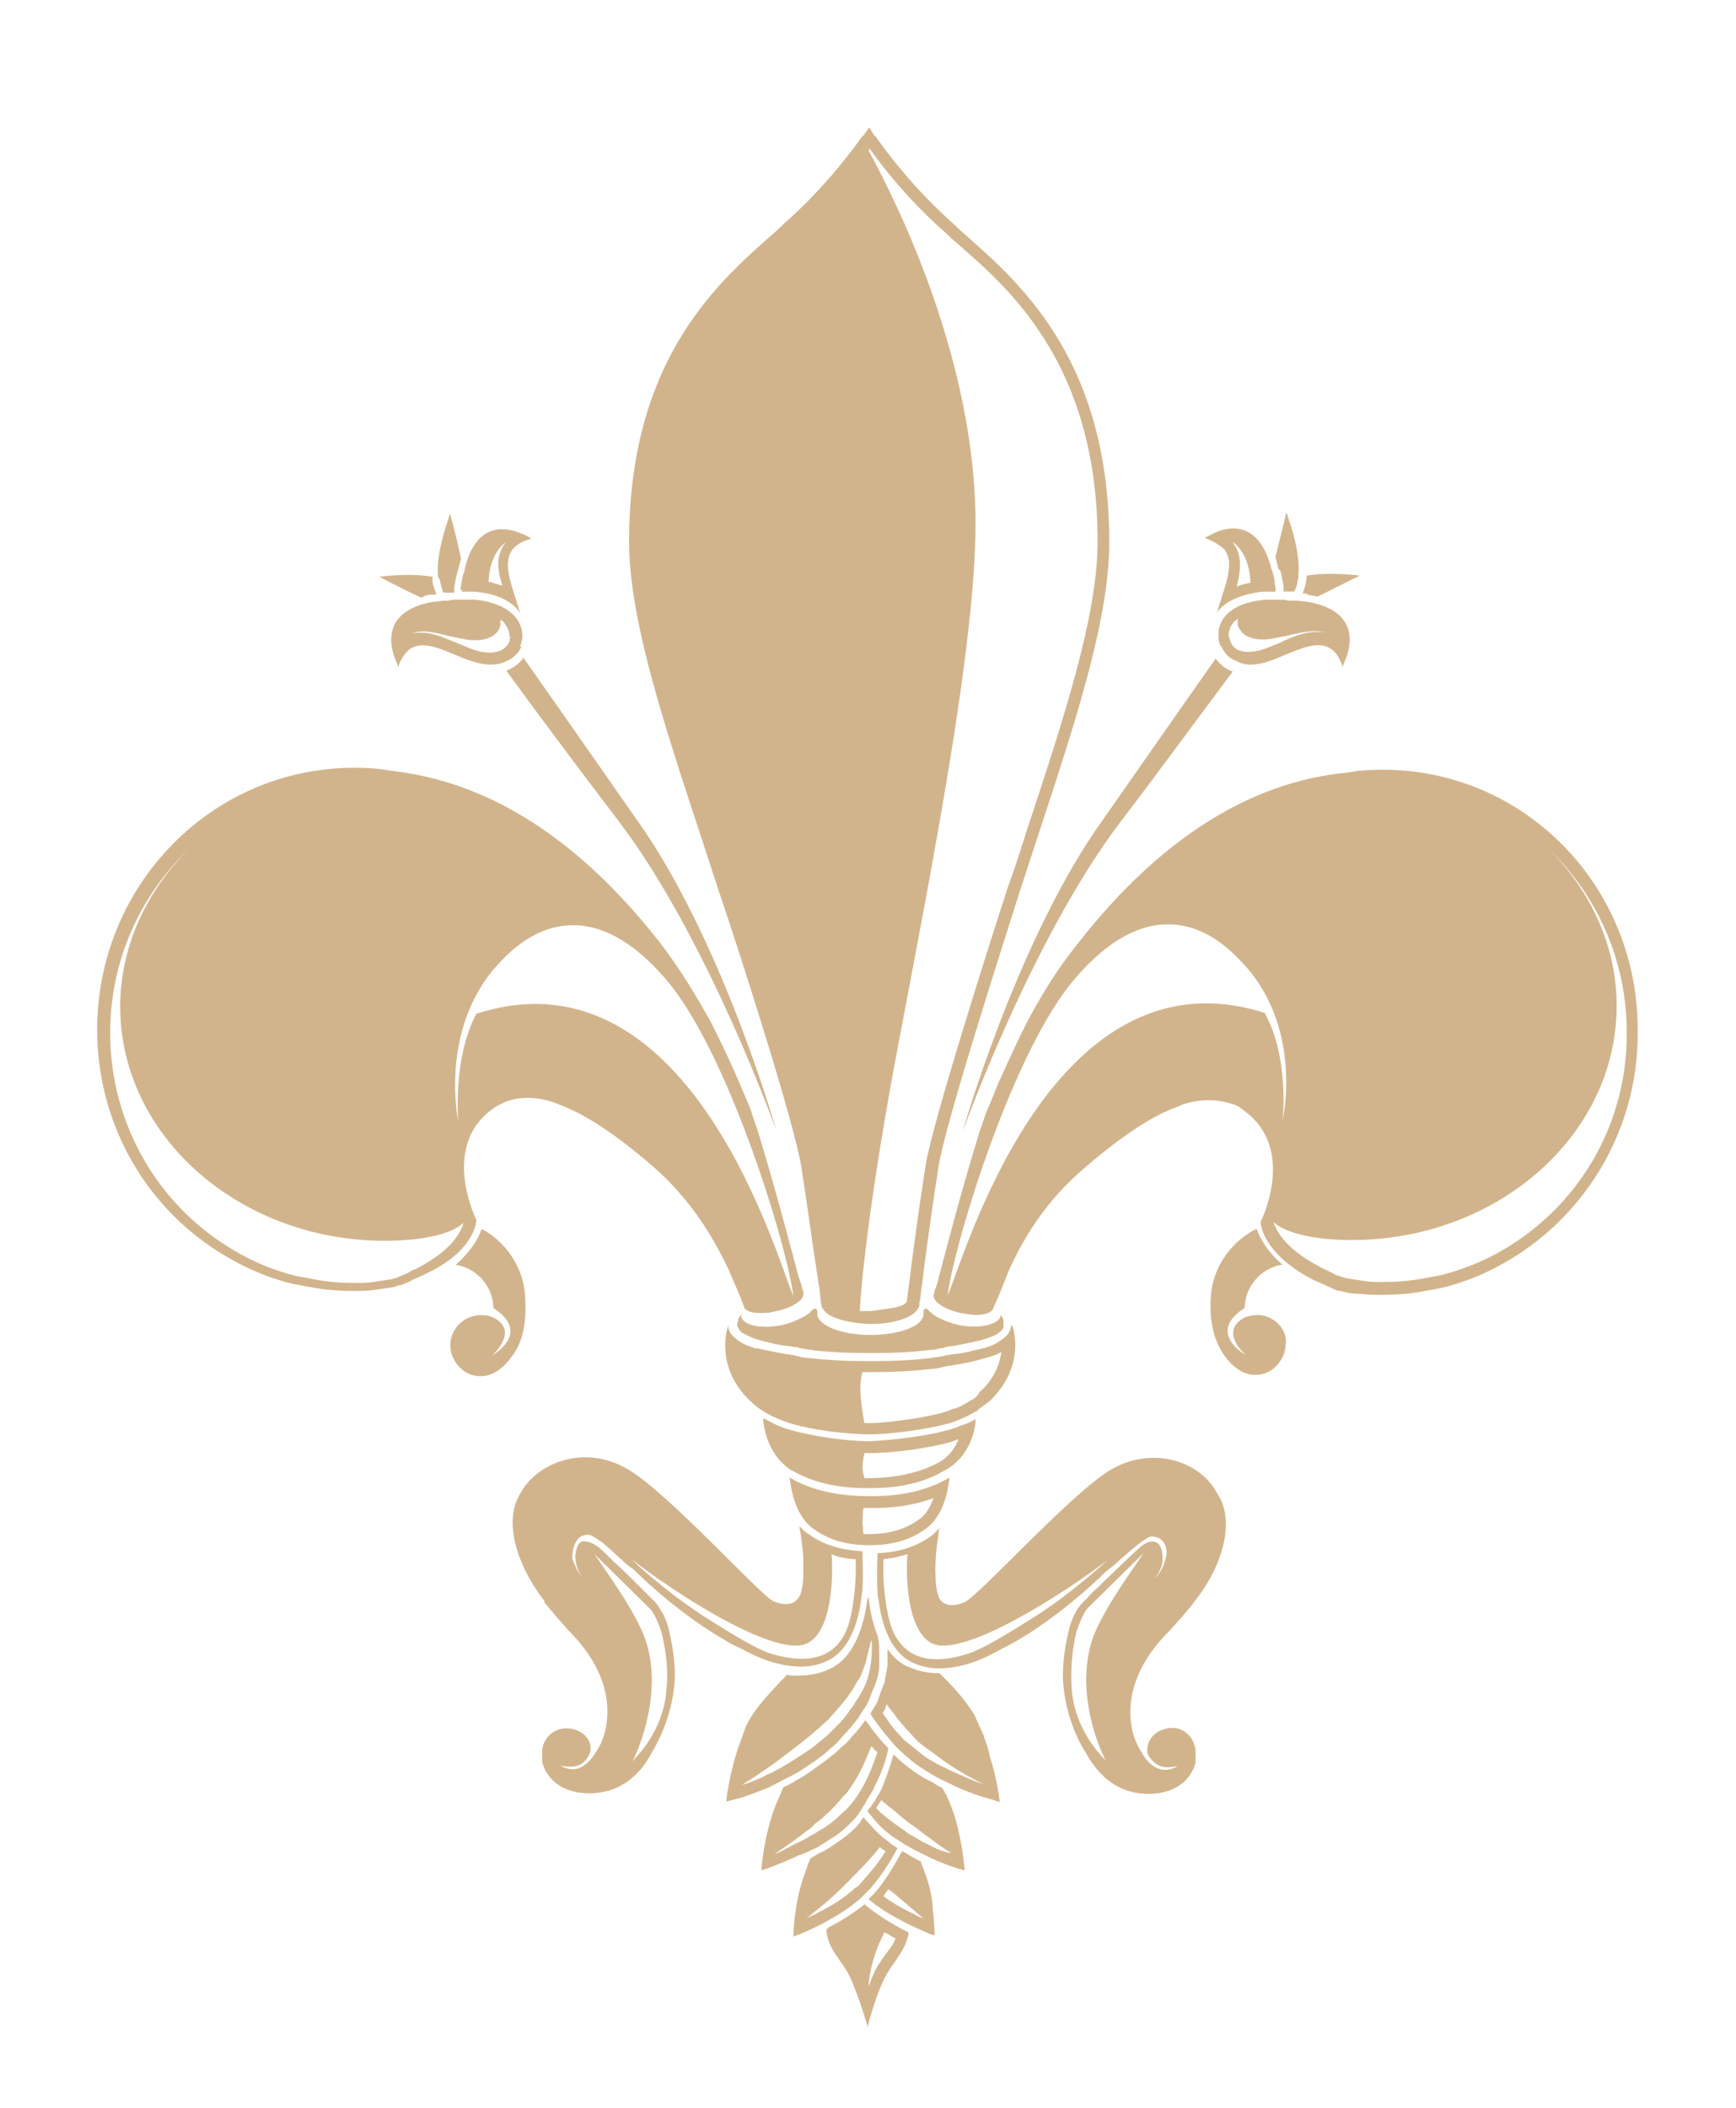
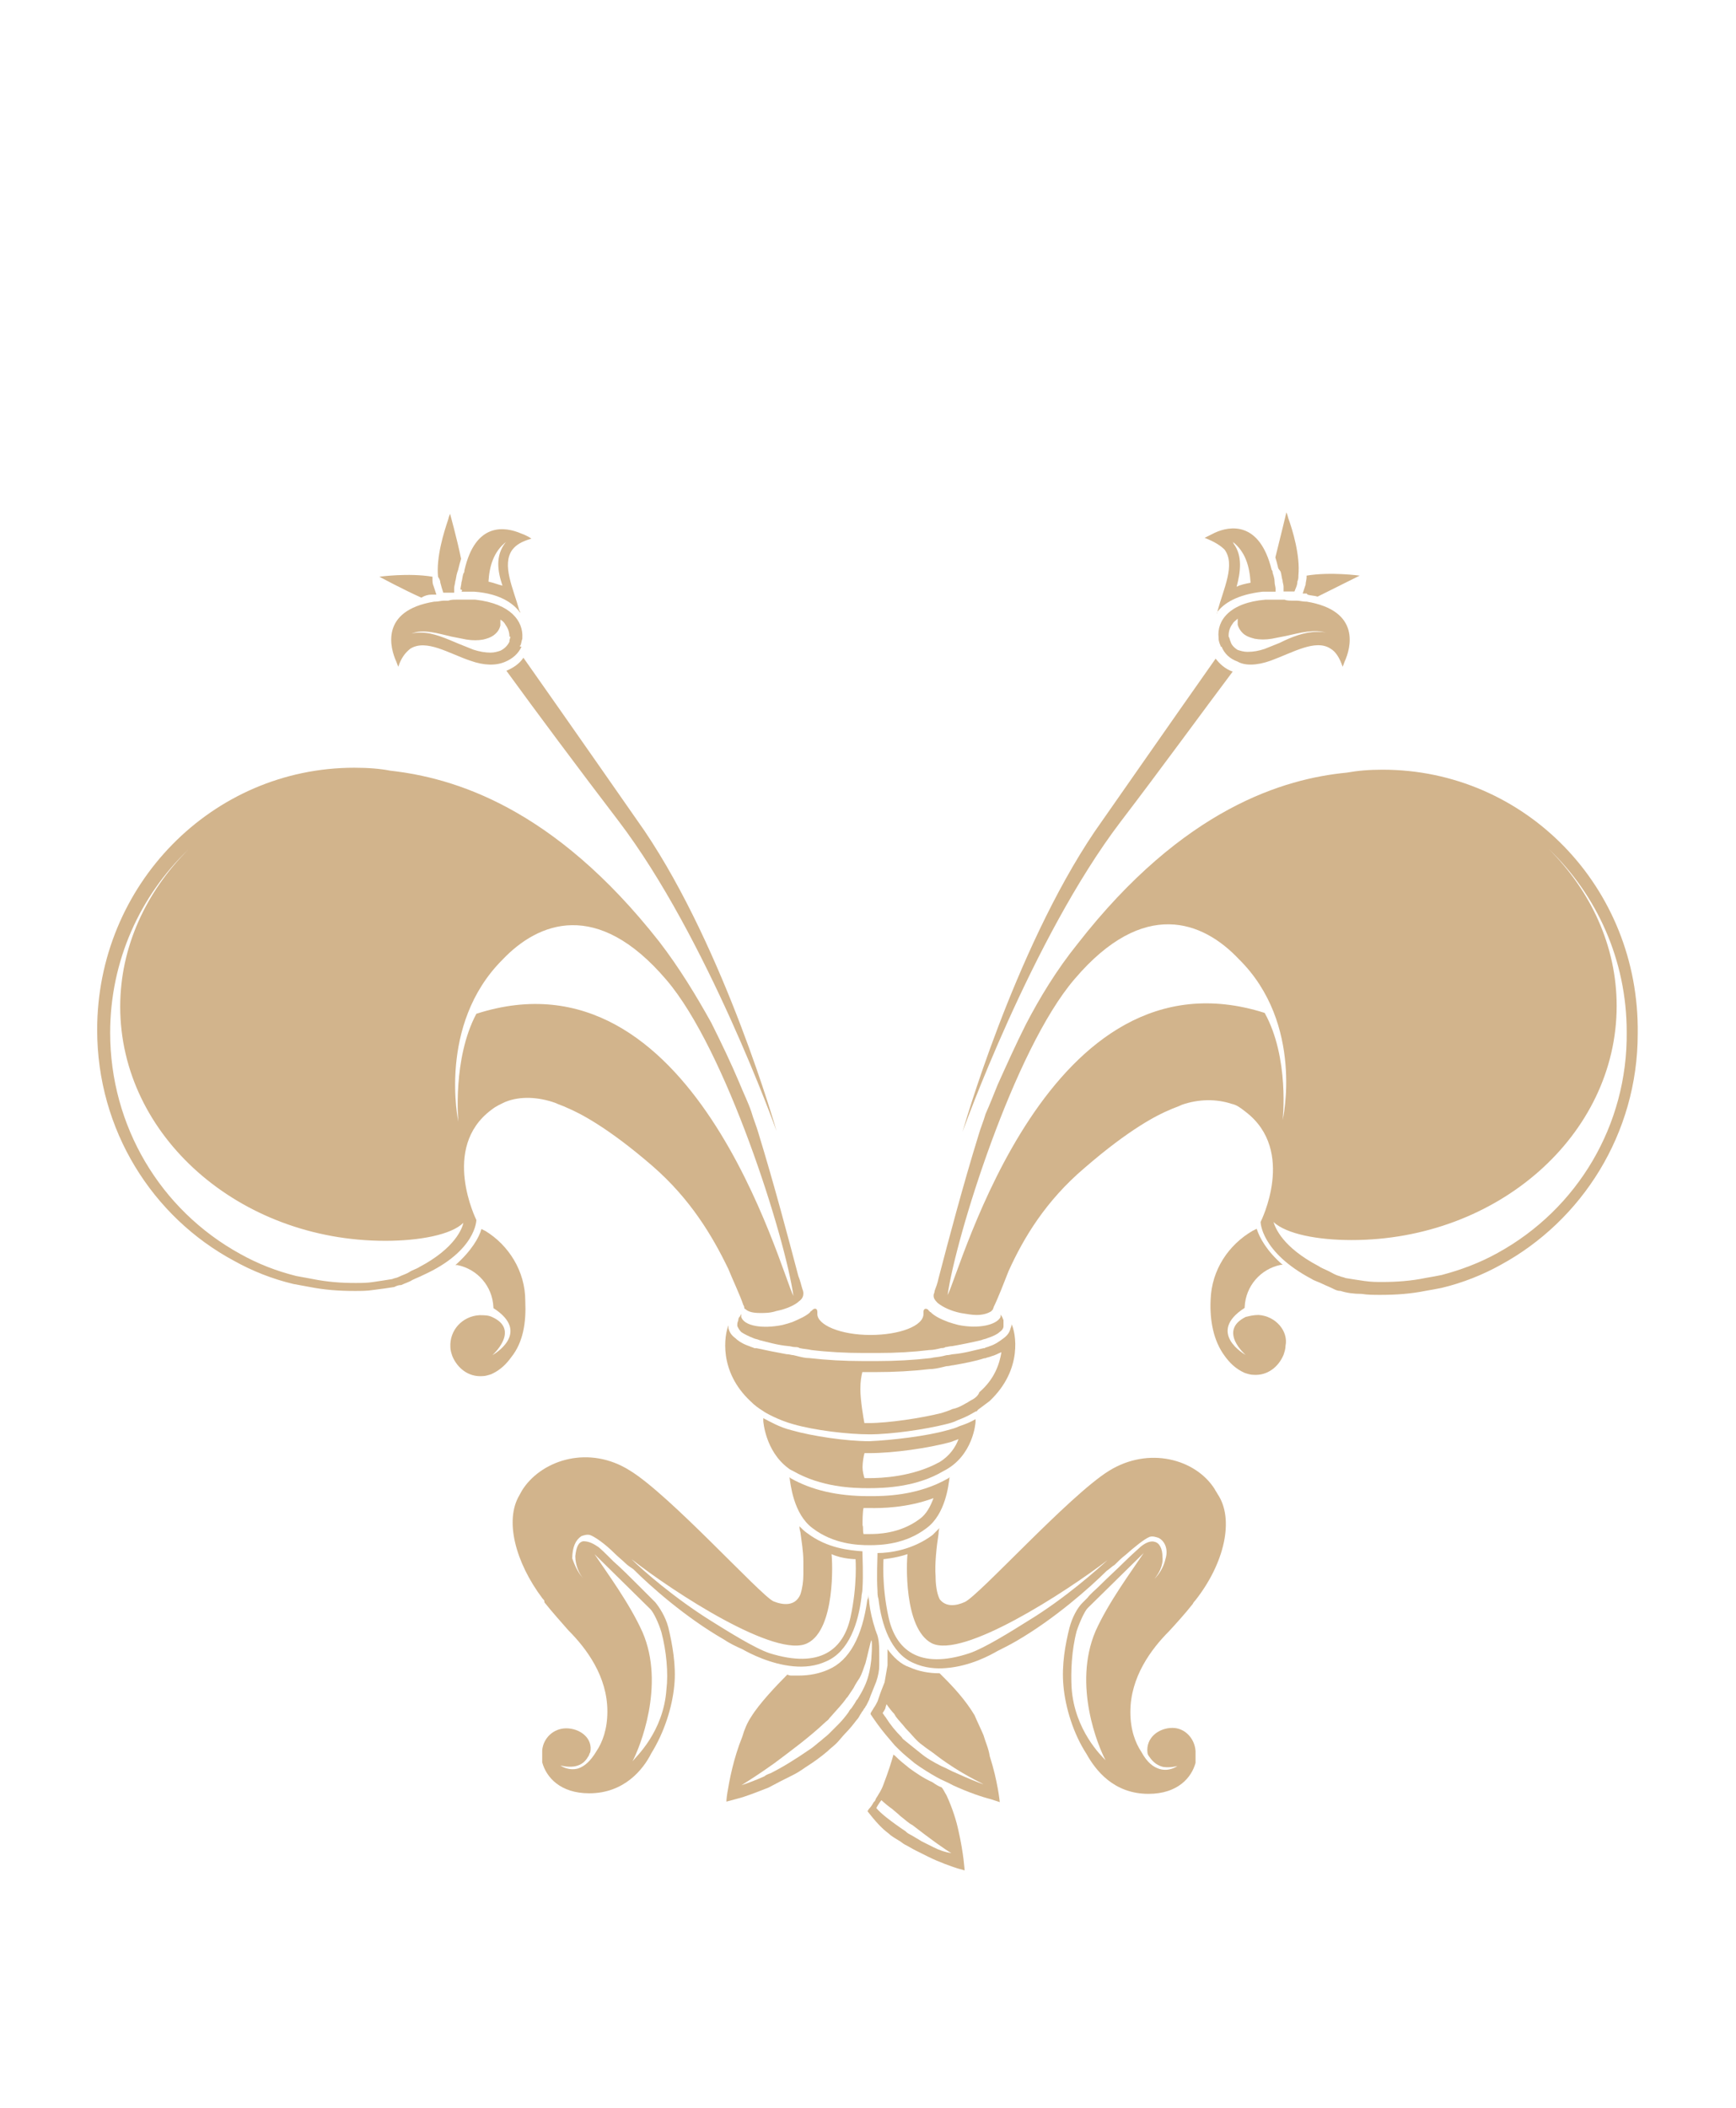
<svg xmlns="http://www.w3.org/2000/svg" version="1.1" id="Layer_1" x="0px" y="0px" viewBox="0 0 159 193" style="enable-background:new 0 0 159 193;" xml:space="preserve">
  <style type="text/css">
	.st0{fill:#D2B48C;}
</style>
  <g>
    <g>
      <g>
-         <path class="st0" d="M73.41,106.95c0.18,1.19,0.37,2.47,0.55,3.66c0.37,2.66,0.73,5.13,1.01,6.87c0,0.18,0.09,0.37,0.09,0.55     c0,0.37,0.09,0.64,0.09,0.92c0,0.27,0.09,0.46,0.09,0.55v0.09l0,0l0,0l0,0l0,0l0,0l0,0c0,0.09,0,0.09,0.09,0.18     c0.09,0.09,0.09,0.18,0.18,0.27l0.09,0.09l0.09,0.09c0.64,0.55,2.11,0.92,3.85,1.01l0,0h0.09h0.09h0.09h0.09l0,0     c1.74,0,3.21-0.46,3.85-1.01l0.09-0.09l0.09-0.09c0.09-0.09,0.09-0.18,0.18-0.27c0-0.09,0.09-0.09,0.09-0.18l0,0l0,0l0,0l0,0l0,0     l0,0c0,0,0,0,0-0.09c0-0.09,0-0.27,0.09-0.55c0-0.27,0.09-0.55,0.09-0.92c0-0.18,0.09-0.37,0.09-0.55     c0.18-1.65,0.55-4.21,0.92-6.87c0.18-1.19,0.37-2.47,0.55-3.66c0.55-3.76,5.59-19.42,7.51-25.47     c3.94-12.18,8.15-23.64,8.15-31.79c0-17.32-8.8-24.28-13.74-28.68l-0.37-0.37c-3.85-3.39-6.32-6.78-7.24-8.06     c-0.09-0.09-0.09-0.18-0.18-0.18l-0.46-0.73l-0.46,0.64c0,0.09-0.09,0.09-0.18,0.18c-0.92,1.28-3.39,4.67-7.24,8.06l-0.37,0.37     c-4.95,4.4-13.74,11.36-13.74,28.68c0,8.15,4.21,19.61,8.15,31.79C67.82,87.43,72.86,103.19,73.41,106.95z M82.39,95.04     c2.93-15.48,6.96-35.91,6.96-47.09c0-14.93-7.15-29.32-9.8-34.17c0,0,0.09-0.09,0.09-0.18c1.1,1.56,3.57,4.76,7.05,7.79     l0.37,0.37l0.64,0.55c2.2,1.92,4.95,4.31,7.33,7.79c3.02,4.4,5.5,10.54,5.5,19.51c0,6.78-3.11,16.22-6.41,26.2     c-0.55,1.74-1.1,3.48-1.74,5.22c-1.65,5.04-6.96,21.71-7.6,25.65c-0.18,1.19-0.37,2.47-0.55,3.66c-0.37,2.66-0.73,5.22-0.92,6.87     l-0.27,2.02l-0.09,0.09c-0.18,0.18-0.64,0.37-1.28,0.46c-0.55,0.09-1.19,0.18-1.92,0.27h-0.18h-0.09c-0.27,0-0.55,0-0.73,0     C78.81,118.31,79.55,109.88,82.39,95.04z" />
        <path class="st0" d="M87.79,121.33c-0.37-0.09-0.64-0.18-0.92-0.27c-0.73-0.27-1.28-0.55-1.65-0.92c0,0-0.09,0-0.09-0.09l0,0     c-0.09,0-0.09-0.09-0.09-0.09c-0.18-0.18-0.46-0.18-0.46,0.18c0,0.09,0,0.09,0,0.18l0,0c0,1.1-2.2,1.92-4.86,1.92     c-2.75,0-4.86-0.92-4.86-1.92l0,0c0-0.09,0-0.09,0-0.18c0-0.37-0.27-0.37-0.46-0.18l-0.09,0.09l0,0c0,0-0.09,0-0.09,0.09     c-0.37,0.37-1.01,0.64-1.65,0.92c-0.27,0.09-0.55,0.18-0.92,0.27c-1.83,0.37-3.48,0.09-3.76-0.73c0,0,0,0,0-0.09     c0-0.09,0-0.09,0-0.18l0,0l0,0c0,0-0.09,0.09-0.09,0.18c-0.09,0.09-0.18,0.18-0.18,0.37c0,0.09-0.09,0.18-0.09,0.37     c0,0.09,0,0.09,0,0.18c0.09,0.18,0.18,0.37,0.37,0.55c0.27,0.18,0.64,0.37,1.1,0.55c0.18,0.09,0.37,0.09,0.55,0.18     c0.73,0.18,1.65,0.46,2.66,0.55c0.18,0,0.37,0.09,0.64,0.09c0.09,0,0.27,0,0.37,0.09c0.37,0.09,0.73,0.09,1.1,0.18     c1.47,0.18,3.11,0.27,4.76,0.27c0.18,0,0.55,0,0.82,0c0.18,0,0.37,0,0.46,0c1.74,0,3.3-0.09,4.76-0.27c0.37,0,0.73-0.09,1.1-0.18     c0.09,0,0.27,0,0.37-0.09c0.18,0,0.37-0.09,0.64-0.09c1.01-0.18,1.92-0.37,2.66-0.55c0.18-0.09,0.37-0.09,0.55-0.18     c0.55-0.18,0.92-0.37,1.1-0.55c0.27-0.18,0.37-0.37,0.37-0.55c0-0.09,0-0.09,0-0.18c0-0.09,0-0.27,0-0.37     c-0.09-0.18-0.09-0.27-0.18-0.37c-0.09-0.09-0.09-0.18-0.09-0.18l0,0l0,0c0,0.09,0,0.09,0,0.18c0,0,0,0,0,0.09     C91.27,121.33,89.62,121.7,87.79,121.33z" />
        <path class="st0" d="M126.64,70.48c-1.28,0-2.29,0.09-3.3,0.27c-5.68,0.55-14.93,3.21-24.64,15.67     c-1.92,2.38-3.48,4.95-4.76,7.42c-0.92,1.83-1.74,3.66-2.57,5.5l0,0l0,0c-0.37,0.92-0.73,1.83-1.1,2.66     c-0.18,0.64-0.46,1.28-0.64,1.92c-1.47,4.76-2.75,9.62-3.66,13.1c-0.09,0.46-0.27,0.92-0.37,1.19c0,0.18-0.09,0.27-0.09,0.37     v0.09c0,0.18,0.09,0.37,0.37,0.64c0.46,0.37,1.19,0.73,2.11,0.92c0.55,0.09,1.01,0.18,1.47,0.18c0.64,0,1.1-0.18,1.37-0.37l0,0     l0,0c0,0,0-0.09,0.09-0.09l0,0c0-0.09,0.09-0.18,0.09-0.27c0.37-0.73,1.01-2.38,1.37-3.3c1.37-3.02,3.39-6.41,6.96-9.44     c4.12-3.57,6.69-4.86,7.79-5.31c0.37-0.18,0.73-0.27,1.1-0.46c1.56-0.55,3.21-0.55,4.58-0.09c0.46,0.09,0.82,0.37,1.28,0.73     c4.67,3.57,1.37,10.08,1.37,10.08s0,2.75,4.67,5.22c0.27,0.18,0.64,0.27,1.01,0.46c0.37,0.18,0.64,0.27,1.01,0.46     c0.18,0.09,0.37,0.18,0.64,0.18c0.55,0.18,1.19,0.27,1.92,0.27c0.55,0.09,1.1,0.09,1.74,0.09c1.37,0,2.75-0.09,4.12-0.37     c0.55-0.09,1.01-0.18,1.47-0.27c1.92-0.46,3.76-1.19,5.41-2.11c7.42-4.03,12.55-12,12.55-21.16     C150.18,81.2,139.65,70.48,126.64,70.48z M115.83,92.75c-19.88-6.32-27.85,23.64-29.04,25.84c0.73-5.22,6.05-22.45,11.64-28.95     c6.32-7.42,11.73-5.31,15.02-1.83c6.05,5.95,4.03,14.75,4.03,14.75S118.12,96.87,115.83,92.75z M137.17,114.73     c-1.65,0.92-3.39,1.56-5.13,2.02c-0.46,0.09-0.92,0.18-1.47,0.27c-1.28,0.27-2.66,0.37-3.94,0.37c-0.55,0-1.01,0-1.65-0.09     c-0.64-0.09-1.19-0.18-1.74-0.27c-0.18-0.09-0.37-0.09-0.55-0.18c-0.37-0.09-0.64-0.27-1.01-0.46c-0.37-0.18-0.64-0.27-0.92-0.46     c-3.3-1.74-3.94-3.48-4.12-4.03c1.19,1.1,4.03,1.65,7.15,1.65c13.38,0,24.28-9.62,24.28-21.44c0-5.5-2.38-10.54-6.23-14.38     c4.4,4.21,7.15,10.17,7.15,16.77C149.08,103.01,144.5,110.7,137.17,114.73z" />
        <path class="st0" d="M71.12,103.56c0,0-4.67-16.49-12.09-27.48c-0.64-0.92-7.15-10.26-11.09-15.85     c-0.37,0.55-0.92,0.92-1.56,1.19c2.66,3.66,6.69,9.07,10.26,13.74C64.8,85.87,71.12,103.56,71.12,103.56z" />
        <path class="st0" d="M39.51,54.45h0.09c0.09,0,0.27,0,0.37,0c-0.09-0.27-0.18-0.55-0.27-0.82c-0.09-0.18-0.09-0.46-0.09-0.64     c0-0.09,0-0.09,0-0.18c-2.2-0.37-4.86,0-4.86,0s2.2,1.19,3.85,1.92C38.87,54.54,39.23,54.45,39.51,54.45z" />
        <path class="st0" d="M40.33,53.35c0.09,0.37,0.18,0.64,0.27,0.92c0.09,0,0.18,0,0.27,0c0.27,0,0.46,0,0.73,0     c0-0.09,0-0.09,0-0.18v-0.27c0-0.18,0.09-0.37,0.09-0.55c0.09-0.27,0.09-0.55,0.18-0.82l0.09-0.27c0.09-0.37,0.18-0.73,0.27-1.01     c-0.37-1.83-1.01-4.12-1.01-4.12s-0.09,0.18-0.18,0.55c-0.37,1.1-1.1,3.39-0.92,5.22C40.24,52.99,40.33,53.17,40.33,53.35z" />
        <path class="st0" d="M42.26,54.18h0.09c0.27,0,0.46,0,0.64,0c0.18,0,0.37,0,0.46,0c2.38,0.18,3.57,1.1,4.12,1.83     c0.09,0.09,0.09,0.09,0.09,0.18c0-0.09,0-0.18-0.09-0.27c-0.55-2.02-1.65-4.21-0.64-5.59c0.37-0.46,0.82-0.73,1.74-1.01     c0,0-0.37-0.27-0.92-0.46c-1.47-0.64-4.21-1.1-5.22,3.39c0,0.09,0,0.18-0.09,0.27c-0.09,0.27-0.09,0.55-0.18,0.82     c0,0.18-0.09,0.46-0.09,0.64C42.35,53.99,42.35,54.08,42.26,54.18z M46.38,49.6L46.38,49.6l-0.09,0.09     c-0.92,1.19-0.73,2.57-0.27,3.94c-0.37-0.09-0.82-0.27-1.28-0.37C44.82,51.89,45.19,50.51,46.38,49.6z" />
        <path class="st0" d="M47.66,59.12c0.09-0.18,0.09-0.37,0.18-0.64c0-0.09,0-0.09,0-0.09c0.09-1.47-1.01-3.11-4.31-3.48     c-0.09,0-0.27,0-0.37,0c0,0,0,0-0.09,0c-0.27,0-0.55,0-0.82,0c-0.18,0-0.37,0-0.46,0c-0.27,0-0.46,0-0.73,0.09     c-0.09,0-0.27,0-0.37,0c-0.27,0-0.55,0.09-0.82,0.09h-0.09c-5.04,0.82-4.03,4.31-3.48,5.5c0.09,0.27,0.18,0.46,0.18,0.46     c0.27-0.82,0.64-1.28,1.1-1.65c1.47-0.92,3.57,0.46,5.5,1.1c1.28,0.46,2.38,0.46,3.21,0.09c0.64-0.27,1.19-0.73,1.47-1.37     C47.57,59.21,47.57,59.12,47.66,59.12z M46.75,58.3c0,0.09-0.09,0.27-0.09,0.37v0.09c-0.18,0.37-0.46,0.64-0.82,0.82     c-0.27,0.09-0.55,0.18-0.92,0.18c-0.46,0-1.01-0.09-1.56-0.27c-0.46-0.18-0.92-0.37-1.37-0.55c-1.1-0.46-2.29-1.01-3.39-1.01     c-0.27,0-0.64,0-0.92,0.09l0,0c1.1-0.46,2.47,0,3.66,0.27c0.46,0.09,0.92,0.18,1.37,0.27c0.55,0.09,1.1,0.09,1.56,0     c0.37-0.09,0.64-0.18,0.92-0.37c0.37-0.27,0.55-0.55,0.64-0.92V57.2c0-0.18,0-0.27,0-0.37v-0.09l0,0     c0.18,0.09,0.37,0.27,0.46,0.46c0.27,0.37,0.37,0.73,0.37,1.1H46.75z" />
        <path class="st0" d="M89.53,129.12C89.53,129.12,89.62,129.12,89.53,129.12L89.53,129.12L89.53,129.12     c0.37-0.27,0.73-0.55,1.1-0.82c3.11-2.93,2.38-6.32,2.02-7.05l0,0c0,0.09,0,0.18-0.09,0.37c-0.09,0.37-0.27,0.64-0.64,0.92     c-0.37,0.27-0.73,0.55-1.28,0.73c-0.18,0.09-0.37,0.09-0.46,0.18h-0.09c-0.82,0.18-1.74,0.46-2.75,0.55     c-0.18,0-0.37,0.09-0.64,0.09l-0.37,0.09c-0.37,0.09-0.73,0.09-1.1,0.18c-1.56,0.18-3.21,0.27-4.86,0.27c-0.18,0-0.37,0-0.55,0     c-0.27,0-0.64,0-0.82,0c-1.65,0-3.3-0.09-4.86-0.27c-0.37,0-0.73-0.09-1.1-0.18l-0.37-0.09c-0.18,0-0.37-0.09-0.64-0.09     c-1.01-0.18-1.92-0.37-2.75-0.55H69.1c-0.18-0.09-0.27-0.09-0.46-0.18c-0.55-0.18-1.01-0.46-1.28-0.73     c-0.37-0.27-0.55-0.55-0.64-0.92c0-0.09,0-0.18,0-0.27c-0.37,0.92-0.92,4.21,2.02,6.96c0.37,0.37,0.73,0.64,1.19,0.92l0,0     c0.09,0.09,1.37,0.82,2.75,1.19c1.92,0.55,4.95,0.92,6.96,0.92c2.02,0,5.13-0.46,6.96-0.92c0.37-0.09,0.73-0.18,1.1-0.37     c0.46-0.18,0.92-0.37,1.37-0.64c0.18-0.09,0.27-0.18,0.37-0.18C89.53,129.21,89.53,129.12,89.53,129.12z M88.98,128.2     L88.98,128.2c-0.18,0.09-0.27,0.18-0.46,0.27c-0.46,0.27-0.82,0.46-1.28,0.55c-0.37,0.18-0.73,0.27-1.01,0.37     c-1.83,0.46-4.86,0.92-6.69,0.92c-0.09,0-0.27,0-0.37,0c-0.09-0.46-0.37-2.11-0.37-3.11c0-0.73,0.09-1.19,0.18-1.56     c0.18,0,0.55,0,0.73,0c0.18,0,0.27,0,0.46,0c1.74,0,3.39-0.09,4.95-0.27c0.37,0,0.82-0.09,1.19-0.18l0.37-0.09     c0.27,0,0.46-0.09,0.64-0.09c1.01-0.18,2.02-0.37,2.84-0.64h0.09c0.18-0.09,0.37-0.09,0.55-0.18c0.37-0.09,0.64-0.27,0.92-0.37     c-0.18,1.1-0.64,2.47-2.02,3.66C89.62,127.74,89.35,128.02,88.98,128.2z" />
        <path class="st0" d="M79.64,137h-0.09c-2.84,0-5.22-0.55-7.15-1.65l-0.09-0.09c0.09,0.64,0.37,3.39,2.11,4.67     c1.92,1.47,4.12,1.56,5.22,1.56l0,0l0,0l0,0l0,0c1.1,0,3.3-0.09,5.22-1.56c1.74-1.28,2.02-3.94,2.11-4.67l-0.09,0.09     C84.03,137,80.92,137,79.64,137L79.64,137z M85.5,137.18c-0.27,0.73-0.64,1.47-1.28,1.92c-1.83,1.37-3.94,1.37-4.58,1.37     c-0.18,0-0.37,0-0.55,0c-0.09-0.37,0-0.55-0.09-0.82c0-0.37,0-1.19,0.09-1.56c0.18,0,0.27,0,0.46,0h0.18     C80.64,138.1,83.03,138.1,85.5,137.18z" />
        <path class="st0" d="M72.58,162.56c0.37-0.18,0.82-0.46,1.19-0.73c0.73-0.46,1.37-0.92,2.02-1.47c0.27-0.27,0.55-0.46,0.82-0.73     c0.27-0.27,0.55-0.64,0.82-0.92l0,0c0.37-0.37,0.73-0.82,1.01-1.19c0.18-0.18,0.27-0.37,0.37-0.55c0.09-0.09,0.09-0.18,0.18-0.27     c0.09-0.09,0.09-0.18,0.18-0.27c0.09-0.09,0.09-0.18,0.18-0.27c0.09-0.18,0.18-0.37,0.27-0.55c0-0.09,0.09-0.18,0.09-0.27     c0.18-0.46,0.37-0.92,0.55-1.37c0.18-0.55,0.27-1.01,0.27-1.47c0-0.18,0-0.46,0-0.64c0-0.09,0-0.18,0-0.18l0,0     c0-0.82,0-1.65-0.27-2.2c0-0.09-0.09-0.18-0.09-0.27c-0.27-0.82-0.46-1.65-0.55-2.38c0-0.27-0.09-0.55-0.09-0.82     c0,0.18,0,0.37-0.09,0.46c-0.46,3.39-1.65,5.59-3.57,6.41c-0.82,0.37-1.74,0.55-2.75,0.55c-0.18,0-0.37,0-0.55,0     c-0.18,0-0.27,0-0.46-0.09c-1.01,1.01-2.57,2.66-3.3,3.85c-0.37,0.55-0.64,1.19-0.82,1.83c-0.82,2.02-1.19,4.03-1.37,5.13     c-0.09,0.55-0.09,0.82-0.09,0.82s0.37-0.09,1.01-0.27l0,0c0.73-0.18,1.65-0.55,2.84-1.01C71.12,163.29,71.85,162.92,72.58,162.56     z M70.02,162.65c-0.82,0.37-1.56,0.64-2.11,0.82c0.73-0.46,1.74-1.1,3.02-2.02c1.47-1.1,3.21-2.38,4.67-3.76     c0.09-0.09,0.27-0.18,0.37-0.37l0.09-0.09c0.55-0.64,1.1-1.19,1.47-1.74l0.09-0.09c0.18-0.27,0.37-0.55,0.55-0.82     c0.18-0.37,0.37-0.64,0.55-0.92c0.27-0.46,0.37-0.92,0.55-1.37c0.18-0.64,0.46-2.02,0.55-2.11c0.09,0.37,0,1.47,0,1.47     c0,0.46-0.18,1.47-0.27,1.74c-0.18,0.73-0.55,1.47-1.01,2.2l-0.09,0.09c-0.09,0.18-0.27,0.46-0.46,0.73     c-0.09,0.09-0.18,0.18-0.27,0.37c-0.27,0.37-0.55,0.73-0.92,1.1c-0.09,0.09-0.18,0.18-0.27,0.27c-0.18,0.18-0.37,0.37-0.55,0.55     c0,0,0,0-0.09,0.09c-0.18,0.18-0.46,0.37-0.64,0.55c-0.37,0.27-0.73,0.64-1.19,0.92c-1.19,0.82-2.38,1.56-3.48,2.11     C70.29,162.47,70.11,162.56,70.02,162.65z" />
        <path class="st0" d="M86.69,164.39c-0.18-0.27-0.27-0.55-0.46-0.73c-0.27-0.09-0.55-0.27-0.82-0.46     c-0.82-0.37-1.47-0.82-2.11-1.28c-0.46-0.37-0.92-0.73-1.37-1.19c0,0-0.09,0-0.09-0.09c-0.18,0.64-0.46,1.56-0.92,2.75     c-0.09,0.27-0.27,0.64-0.46,0.92c-0.09,0.18-0.18,0.27-0.27,0.46c0,0.09-0.09,0.18-0.18,0.27c-0.09,0.18-0.27,0.46-0.46,0.64     c0,0.09-0.09,0.09-0.09,0.18l0,0c0.64,0.82,1.28,1.56,1.92,2.02c0.27,0.27,0.64,0.46,0.92,0.64c0.18,0.09,0.37,0.27,0.55,0.37     c0.37,0.18,0.64,0.37,1.01,0.55c0.37,0.18,0.73,0.37,1.1,0.55c1.1,0.55,2.2,0.92,2.75,1.1c0.37,0.09,0.64,0.18,0.64,0.18     s-0.09-1.56-0.55-3.57C87.61,166.77,87.24,165.58,86.69,164.39z M85.5,169.15c-0.37-0.18-0.73-0.37-1.1-0.55     c-0.27-0.18-0.64-0.37-0.92-0.55c-0.18-0.09-0.37-0.18-0.55-0.37c-0.27-0.18-0.55-0.37-0.92-0.64c-0.37-0.27-1.28-0.92-1.74-1.47     c0-0.09,0.37-0.64,0.46-0.73c0.18,0.18,0.73,0.64,1.01,0.82c0.18,0.18,0.46,0.37,0.73,0.64c0.37,0.27,0.73,0.64,1.1,0.82     c1.65,1.28,2.93,2.2,3.57,2.57C86.6,169.61,86.05,169.43,85.5,169.15z" />
-         <path class="st0" d="M74.87,169.15C74.87,169.15,74.87,169.06,74.87,169.15c0.27-0.18,0.46-0.27,0.73-0.46     c0.27-0.18,0.55-0.37,0.73-0.46c0.73-0.46,1.28-1.01,1.83-1.56c0.27-0.27,0.46-0.55,0.64-0.82c0.09-0.18,0.18-0.27,0.27-0.46     c0.18-0.18,0.27-0.46,0.37-0.64c0.09-0.09,0.09-0.18,0.18-0.27c0.09-0.18,0.18-0.27,0.27-0.46c0.18-0.27,0.27-0.64,0.46-0.92     c0.64-1.37,0.92-2.47,1.01-3.02c-0.55-0.55-1.01-1.1-1.56-1.83c-0.18-0.27-0.37-0.55-0.55-0.73c-0.09,0.09-0.18,0.27-0.27,0.37     c-0.27,0.37-0.64,0.82-1.01,1.19c-0.27,0.37-0.55,0.64-0.92,0.92c-0.27,0.27-0.55,0.55-0.82,0.73c-0.64,0.55-1.37,1.01-2.11,1.56     c-0.37,0.27-0.82,0.55-1.19,0.73c-0.37,0.27-0.82,0.46-1.19,0.64c-0.18,0.46-0.37,0.92-0.64,1.47c-1.19,3.02-1.37,6.14-1.37,6.14     s1.47-0.46,3.39-1.37C73.59,169.79,74.23,169.43,74.87,169.15z M70.93,169.79L70.93,169.79c0.64-0.46,1.65-1.1,2.93-2.11     c0.27-0.18,0.55-0.37,0.73-0.64c0.37-0.27,0.73-0.55,1.1-0.92c0.64-0.55,1.1-1.1,1.56-1.65c0.09-0.09,0.18-0.18,0.27-0.27     c0.09-0.09,0.18-0.18,0.27-0.37l0,0c1.1-1.47,1.65-3.11,2.02-3.94c0.09,0.09,0.37,0.46,0.55,0.55c-0.18,0.55-1.19,3.76-3.02,5.41     c-0.46,0.37-0.92,0.92-1.65,1.37c-0.18,0.18-0.46,0.27-0.73,0.46c-0.18,0.09-0.37,0.27-0.64,0.37c-0.55,0.37-1.19,0.64-1.74,0.92     C71.94,169.34,71.39,169.61,70.93,169.79z" />
        <path class="st0" d="M90.08,158.89c-0.27-0.64-0.55-1.19-0.82-1.83c-0.82-1.37-1.92-2.57-2.93-3.57     c-0.09-0.09-0.18-0.18-0.27-0.27c-1.01,0-1.92-0.18-2.75-0.55c-0.82-0.27-1.47-0.92-2.02-1.65l0,0c0,0.18,0,0.37,0,0.55v0.18     c0,0.27,0,0.46,0,0.73c-0.09,0.55-0.18,1.01-0.27,1.56c-0.18,0.46-0.37,0.92-0.55,1.47l-0.09,0.27     c-0.09,0.18-0.18,0.37-0.37,0.64l0,0c-0.09,0.18-0.18,0.27-0.27,0.46c0,0,0,0,0,0.09c0.18,0.27,0.37,0.55,0.64,0.92     c0.46,0.64,1.01,1.28,1.56,1.92c0.09,0.09,0.27,0.27,0.37,0.37c0.46,0.46,0.92,0.82,1.47,1.28c0.64,0.46,1.37,0.92,2.02,1.28     c0.46,0.27,1.01,0.46,1.47,0.73c1.37,0.64,2.75,1.1,3.48,1.28c0.55,0.18,0.82,0.27,0.82,0.27s-0.18-1.92-0.92-4.21     C90.54,160.08,90.26,159.53,90.08,158.89z M87.61,162.37c-0.46-0.18-0.92-0.46-1.37-0.64c-0.73-0.37-1.37-0.73-1.92-1.19     c-0.46-0.37-0.92-0.73-1.37-1.1c-0.09-0.09-0.27-0.18-0.37-0.37c-0.55-0.55-1.01-1.1-1.47-1.83c-0.09-0.09-0.18-0.27-0.27-0.37     c0.09-0.18,0.27-0.37,0.27-0.55l0.09-0.27l0,0c0.18,0.27,0.46,0.64,0.73,0.92c0,0.09,0.09,0.09,0.09,0.18     c0.27,0.37,0.64,0.73,0.92,1.1c0.55,0.55,1.01,1.19,1.56,1.56c0.46,0.37,0.92,0.64,1.37,1.01c2.2,1.65,3.94,2.38,4.21,2.57     C89.53,163.2,88.62,162.83,87.61,162.37z" />
        <path class="st0" d="M89.35,130.22c0-0.09,0-0.18,0-0.27c-0.46,0.27-0.92,0.46-1.47,0.64c-0.37,0.18-0.73,0.27-1.1,0.37     c-1.92,0.55-5.13,0.92-7.15,1.01l0,0c-2.11,0-5.22-0.46-7.15-1.01c-1.1-0.27-2.02-0.82-2.57-1.1c0,0.09,0,0.18,0,0.27     c0,0,0.18,2.75,2.29,4.31l0,0c0.09,0.09,0.27,0.18,0.46,0.27c2.57,1.47,5.41,1.56,6.87,1.56l0,0l0,0l0,0l0,0     c1.47,0,4.4-0.09,6.87-1.56C89.17,133.33,89.35,130.22,89.35,130.22z M86.05,133.88c-2.47,1.37-5.41,1.47-6.41,1.47h-0.09     c-0.09,0-0.27,0-0.37,0c-0.09-0.27-0.18-0.64-0.18-1.01s0.09-1.01,0.18-1.28c0.18,0,0.27,0,0.46,0c2.2,0,5.41-0.46,7.42-1.01     c0.27-0.09,0.46-0.18,0.73-0.27C87.52,132.51,86.97,133.33,86.05,133.88z" />
        <path class="st0" d="M115.28,120.41c-0.46,0-0.82,0.09-1.19,0.18c-2.57,1.28,0,3.48,0,3.48s-3.66-2.02-0.09-4.31v-0.09     c0.09-1.92,1.47-3.48,3.3-3.85h0.18c-1.47-1.28-2.11-2.47-2.38-3.3l-0.37,0.18c-2.2,1.28-3.76,3.57-3.85,6.32     c-0.09,1.92,0.27,3.76,1.28,5.13c0.46,0.64,1.01,1.19,1.83,1.56c0.27,0.09,0.55,0.18,0.82,0.18c1.28,0.09,2.29-0.73,2.75-1.83     c0.09-0.27,0.18-0.55,0.18-0.82C118.02,121.88,116.83,120.51,115.28,120.41z" />
        <path class="st0" d="M43.63,111.71c0,0-3.3-6.6,1.37-10.08c0.46-0.37,0.92-0.55,1.28-0.73c1.37-0.55,3.02-0.46,4.58,0.09     c0.37,0.18,0.73,0.27,1.1,0.46c1.1,0.46,3.66,1.74,7.79,5.31c3.48,3.02,5.5,6.41,6.96,9.44c0.37,0.92,1.1,2.47,1.37,3.3     c0.09,0.09,0.09,0.27,0.09,0.27l0,0c0,0,0,0.09,0.09,0.09l0,0c0.27,0.27,0.73,0.37,1.37,0.37c0.46,0,0.92,0,1.47-0.18     c0.92-0.18,1.74-0.55,2.11-0.92c0.27-0.18,0.37-0.46,0.37-0.64v-0.09c0,0,0-0.18-0.09-0.37c-0.09-0.27-0.18-0.73-0.37-1.19     c-0.92-3.48-2.2-8.34-3.66-13.1c-0.18-0.64-0.46-1.28-0.64-1.92c-0.27-0.82-0.73-1.74-1.1-2.66l0,0l0,0     c-0.73-1.74-1.65-3.66-2.57-5.5c-1.37-2.47-2.93-5.04-4.76-7.42c-9.71-12.37-18.87-15.02-24.64-15.67     c-0.92-0.18-2.02-0.27-3.3-0.27c-13.01,0-23.55,10.72-23.55,24c0,9.16,5.04,17.13,12.55,21.16c1.65,0.92,3.48,1.65,5.41,2.11     c0.46,0.09,1.01,0.18,1.47,0.27c1.37,0.27,2.66,0.37,4.12,0.37c0.64,0,1.19,0,1.74-0.09c0.73-0.09,1.37-0.18,1.92-0.27     c0.18-0.09,0.37-0.18,0.64-0.18c0.37-0.18,0.73-0.27,1.01-0.46c0.37-0.18,0.64-0.27,1.01-0.46     C43.63,114.55,43.63,111.71,43.63,111.71z M46.01,87.89c3.3-3.48,8.7-5.59,15.02,1.83c5.5,6.41,10.9,23.64,11.64,28.95     c-1.19-2.29-9.16-32.25-29.04-25.84c-2.2,4.12-1.65,9.89-1.65,9.89S40.06,93.85,46.01,87.89z M38.41,116.02     c-0.27,0.18-0.64,0.27-0.92,0.46c-0.27,0.18-0.64,0.27-1.01,0.46c-0.18,0.09-0.37,0.09-0.55,0.18c-0.55,0.09-1.1,0.18-1.74,0.27     c-0.55,0.09-1.1,0.09-1.65,0.09c-1.28,0-2.57-0.09-3.94-0.37c-0.46-0.09-1.01-0.18-1.47-0.27c-1.83-0.46-3.48-1.1-5.13-2.02     c-7.33-4.03-11.91-11.73-11.91-20.25c0-6.6,2.75-12.55,7.15-16.77c-3.85,3.85-6.23,8.89-6.23,14.38     c0,11.82,10.9,21.44,24.28,21.44c3.11,0,6.05-0.55,7.15-1.65C42.35,112.44,41.71,114.28,38.41,116.02z" />
        <path class="st0" d="M44.46,112.72l-0.37-0.18c-0.18,0.73-0.92,2.02-2.38,3.3h0.18c1.83,0.37,3.21,1.92,3.3,3.85v0.09     c3.57,2.29-0.09,4.31-0.09,4.31s2.57-2.29,0-3.48c-0.37-0.18-0.73-0.18-1.19-0.18c-1.56,0.09-2.75,1.37-2.66,2.93     c0,0.27,0.09,0.55,0.18,0.82c0.46,1.1,1.47,1.92,2.75,1.83c0.27,0,0.55-0.09,0.82-0.18c0.82-0.37,1.37-0.92,1.83-1.56     c1.1-1.37,1.37-3.21,1.28-5.13C48.12,116.38,46.56,114,44.46,112.72z" />
-         <path class="st0" d="M79.18,174.38L79.18,174.38L79.18,174.38c-0.92,0.73-2.02,1.47-3.3,2.11c0,0.09-0.09,0.09-0.18,0.18     c0,0.09,0,0.18,0,0.27c0.27,1.83,1.56,2.66,2.29,4.4c0.82,1.92,1.47,4.21,1.47,4.21v0.27c0,0,0-0.18,0.09-0.55     c0.18-0.64,0.64-2.38,1.37-3.94c0.73-1.56,1.92-2.47,2.29-4.21c0-0.09,0-0.09,0-0.18c-0.09,0-0.18-0.09-0.18-0.09     C81.56,176.12,80.28,175.29,79.18,174.38z M81.1,178.96c-0.37,0.55-0.82,1.1-1.1,1.83c-0.18,0.37-0.27,0.73-0.46,1.1     c0.09-1.28,0.46-3.02,1.47-4.95c0.37,0.18,0.64,0.37,1.01,0.55C81.84,178.04,81.47,178.5,81.1,178.96z" />
-         <path class="st0" d="M84.49,170.89c-0.09-0.18-0.09-0.27-0.18-0.46c-0.27-0.09-0.46-0.27-0.73-0.37     c-0.27-0.18-0.64-0.37-0.92-0.55l-0.09,0.09c-0.46,0.82-1.28,2.38-2.47,3.76c-0.18,0.18-0.37,0.37-0.55,0.55     c1.19,1.01,2.57,1.74,3.66,2.29c0.92,0.46,1.65,0.73,2.02,0.92c0.27,0.09,0.37,0.09,0.37,0.09s0-1.01-0.18-2.47     C85.41,173.64,85.04,172.27,84.49,170.89z M84.58,175.66c-0.27-0.09-0.55-0.18-0.82-0.37c-1.01-0.46-2.11-1.1-2.84-1.65     c0.09-0.18,0.37-0.55,0.46-0.64C81.84,173.28,84.31,175.47,84.58,175.66L84.58,175.66z" />
-         <path class="st0" d="M78.81,173.83c0.09-0.09,0.27-0.27,0.37-0.37c0.18-0.18,0.37-0.37,0.55-0.55c1.19-1.37,2.02-2.84,2.47-3.66     l0,0l-0.09-0.09c-0.37-0.18-0.64-0.46-1.01-0.73c-0.64-0.46-1.28-1.19-2.02-2.02c-0.18,0.18-0.27,0.46-0.46,0.64     c-0.46,0.55-1.1,1.1-1.92,1.65c-0.27,0.18-0.55,0.37-0.82,0.55c-0.18,0.09-0.46,0.27-0.64,0.37h-0.09     c-0.27,0.18-0.64,0.37-0.92,0.55c-0.18,0.37-0.46,1.19-0.64,1.74c-0.92,2.66-0.92,5.41-0.92,5.41s1.37-0.46,3.02-1.37     C76.71,175.38,77.8,174.74,78.81,173.83C78.81,173.92,78.81,173.92,78.81,173.83z M78.08,173.09c-0.82,0.73-1.83,1.37-2.93,1.92     c-0.46,0.27-0.92,0.46-1.28,0.64c0.82-0.64,2.11-1.65,3.39-2.93c0.09-0.09,0.27-0.27,0.37-0.37l0,0     c1.47-1.47,2.57-2.66,2.93-3.21c0,0,0.37,0.27,0.55,0.37c-0.46,0.82-1.37,1.92-2.2,2.84c-0.18,0.18-0.27,0.37-0.46,0.46     C78.35,172.82,78.26,172.91,78.08,173.09z" />
        <path class="st0" d="M111.34,60.31c-3.94,5.59-10.44,14.93-11.09,15.85c-7.42,10.99-12.09,27.48-12.09,27.48     s6.32-17.68,14.48-28.4c3.57-4.67,7.51-10.08,10.26-13.74C112.16,61.23,111.7,60.77,111.34,60.31z" />
        <path class="st0" d="M119.76,54.45c0.27,0.09,0.64,0.09,0.92,0.18c1.65-0.82,3.85-1.92,3.85-1.92s-2.66-0.37-4.86,0     c0,0.09,0,0.18,0,0.18c0,0.18-0.09,0.46-0.09,0.64c-0.09,0.27-0.18,0.55-0.27,0.82c0.09,0,0.27,0,0.37,0L119.76,54.45z" />
        <path class="st0" d="M117.29,52.34c0.09,0.27,0.09,0.55,0.18,0.82c0,0.18,0.09,0.37,0.09,0.55v0.27c0,0.09,0,0.09,0,0.18     c0.27,0,0.46,0,0.73,0c0.09,0,0.18,0,0.27,0c0.09-0.27,0.27-0.55,0.27-0.92c0.09-0.18,0.09-0.37,0.09-0.55     c0.18-1.83-0.55-4.21-0.92-5.22c-0.09-0.37-0.18-0.55-0.18-0.55s-0.55,2.29-1.01,4.12c0.09,0.27,0.18,0.64,0.27,1.01     L117.29,52.34z" />
        <path class="st0" d="M112.16,50.33c1.01,1.37-0.09,3.57-0.64,5.59c0,0.09,0,0.18-0.09,0.27c0-0.09,0.09-0.09,0.09-0.18     c0.55-0.73,1.74-1.56,4.12-1.83c0.09,0,0.27,0,0.46,0c0.18,0,0.46,0,0.64,0h0.09c0-0.09,0-0.18,0-0.27     c0-0.18-0.09-0.37-0.09-0.64c0-0.27-0.09-0.55-0.18-0.82c0-0.09,0-0.18-0.09-0.27c-1.1-4.49-3.85-4.03-5.22-3.39     c-0.55,0.27-0.92,0.46-0.92,0.46C111.24,49.6,111.79,49.96,112.16,50.33z M112.89,49.6c1.19,0.92,1.56,2.29,1.65,3.76     c-0.46,0.09-0.92,0.18-1.28,0.37c0.37-1.37,0.55-2.84-0.27-3.94C112.98,49.69,112.89,49.6,112.89,49.6L112.89,49.6z" />
        <path class="st0" d="M116.37,60.5c2.02-0.73,4.12-2.02,5.5-1.1c0.46,0.27,0.82,0.82,1.1,1.65c0,0,0.09-0.18,0.18-0.46     c0.55-1.19,1.56-4.67-3.48-5.5h-0.09c-0.27,0-0.55-0.09-0.82-0.09c-0.09,0-0.27,0-0.37,0c-0.27,0-0.55,0-0.73-0.09     c-0.18,0-0.37,0-0.46,0c-0.27,0-0.55,0-0.82,0c0,0,0,0-0.09,0c-0.09,0-0.27,0-0.37,0c-3.3,0.27-4.49,1.92-4.31,3.48v0.09     c0,0.18,0.09,0.46,0.18,0.64c0,0.09,0,0.09,0.09,0.09c0.27,0.64,0.73,1.1,1.47,1.37C113.99,60.96,115.09,60.96,116.37,60.5z      M112.71,58.76L112.71,58.76c-0.09-0.18-0.09-0.37-0.18-0.46v-0.09c0-0.37,0.09-0.73,0.37-1.1c0.09-0.18,0.27-0.27,0.46-0.46l0,0     v0.09c0,0.09,0,0.27,0,0.37v0.09c0.09,0.37,0.37,0.73,0.64,0.92s0.55,0.27,0.92,0.37c0.46,0.09,1.01,0.09,1.56,0     c0.46-0.09,0.92-0.18,1.37-0.27c1.19-0.27,2.57-0.64,3.66-0.27l0,0c-0.27-0.09-0.55-0.09-0.92-0.09c-1.1,0-2.29,0.46-3.39,1.01     c-0.46,0.18-0.92,0.37-1.37,0.55c-0.55,0.18-1.01,0.27-1.56,0.27c-0.37,0-0.64-0.09-0.92-0.18     C113.17,59.4,112.8,59.12,112.71,58.76z" />
        <path class="st0" d="M53.25,140.66c0.27-0.09,0.55-0.18,0.82-0.09c0.46,0.18,1.37,0.82,2.2,1.65c0.37,0.37,0.73,0.64,1.01,0.92     c0.18,0.18,0.46,0.37,0.73,0.55l0,0c1.56,1.56,4.76,4.4,8.25,6.41c0.55,0.37,1.1,0.64,1.74,0.92l0,0     c0.64,0.37,2.57,1.37,4.67,1.56c1.01,0.09,2.02,0,3.02-0.46c2.11-0.92,2.93-3.57,3.21-5.86c0-0.27,0.09-0.46,0.09-0.73     c0.09-1.37,0-2.93,0-3.48c-1.19-0.09-3.21-0.27-5.04-1.65c-0.27-0.18-0.46-0.37-0.73-0.64c0,0.27,0.09,0.55,0.09,0.55     c0.09,0.73,0.27,1.74,0.27,2.66c0,0.37,0,0.73,0,1.19l0,0c0,0.64-0.09,1.28-0.27,1.83c-0.46,1.1-1.56,1.01-2.47,0.64     c-1.19-0.55-9.53-9.8-13.19-12c-3.66-2.29-7.88-1.01-9.71,1.65c-0.18,0.27-0.27,0.46-0.37,0.64c-1.37,2.29-0.37,6.14,2.11,9.44     c0.09,0.09,0.18,0.18,0.18,0.27c0,0,0,0,0,0.09c0.73,0.92,1.56,1.83,2.2,2.57c1.65,1.65,3.57,4.21,3.57,7.42     c0,1.65-0.46,2.84-1.01,3.66l0,0c-0.55,0.92-1.1,1.37-1.65,1.56c-0.92,0.27-1.65-0.27-1.65-0.27s0.64,0.18,1.28,0.09     c0.46-0.09,0.92-0.27,1.28-0.92c0.09-0.09,0.09-0.27,0.18-0.37c0.27-1.28-0.92-2.2-2.2-2.2c-1.19,0-2.11,0.92-2.2,2.02     c0,0.09,0,0.18,0,0.27s0,0.27,0,0.37c0,0.09,0,0.09,0,0.18s0,0.18,0,0.18v0.09c0.37,1.37,1.65,2.84,4.31,2.84     c3.21,0,4.95-2.2,5.68-3.66c1.19-1.92,1.92-4.21,2.11-6.23c0.18-1.83-0.18-3.76-0.55-5.31c-0.27-1.01-0.82-1.83-1.19-2.29     c-0.09-0.09-0.27-0.27-0.46-0.46c-0.37-0.37-0.73-0.73-1.01-1.01c-0.82-0.82-1.65-1.65-2.38-2.29c-0.73-0.73-1.28-1.28-1.47-1.37     c-0.55-0.37-0.92-0.46-1.28-0.46c-0.46,0.09-0.64,0.55-0.73,1.37c0,0.82,0.37,1.65,0.73,2.02c-0.37-0.37-0.73-1.01-1.01-1.83     C52.43,141.67,52.7,141.03,53.25,140.66z M73.96,150.46c2.57-1.28,2.29-7.51,2.2-8.15c1.01,0.46,2.2,0.46,2.2,0.46     s0.18,2.38-0.46,5.31s-2.75,4.76-7.42,3.3c-1.37-0.46-3.85-2.02-5.31-2.93c-3.39-2.11-6.32-4.67-7.33-5.68     C61.68,145.79,71.12,151.93,73.96,150.46z M59.57,147.35c0.27,0.27,0.73,1.19,1.01,2.11c0.46,1.74,0.64,3.76,0.46,5.22     c-0.27,3.94-2.84,6.23-3.11,6.6c0.64-1.19,3.02-6.96,0.92-11.82c-1.19-2.66-3.3-5.5-4.4-7.15     C54.63,142.49,59.57,147.35,59.57,147.35z" />
        <path class="st0" d="M109.23,146.89C109.23,146.8,109.23,146.8,109.23,146.89c0.09-0.18,0.18-0.27,0.27-0.37     c2.66-3.39,3.57-7.42,2.02-9.71c-0.09-0.18-0.18-0.27-0.27-0.46c-1.74-2.75-6.05-3.94-9.71-1.65c-3.66,2.29-11.91,11.45-13.19,12     c-0.82,0.37-1.74,0.46-2.29-0.27c-0.27-0.55-0.37-1.37-0.37-2.11l0,0c-0.09-1.01,0.09-2.75,0.27-3.85c0,0,0-0.37,0.09-0.55     c-0.18,0.18-0.46,0.46-0.64,0.64c-1.83,1.37-3.94,1.65-5.04,1.65c0,0.55-0.09,2.11,0,3.48c0,0.18,0,0.46,0.09,0.73     c0.27,2.29,1.1,4.95,3.21,5.86c1.01,0.46,2.11,0.55,3.02,0.46c2.2-0.18,4.03-1.19,4.67-1.56l0,0c0.55-0.27,1.1-0.55,1.74-0.92     c3.48-2.02,6.69-4.86,8.25-6.41l0,0c0.27-0.18,0.55-0.46,0.73-0.55c0.27-0.27,0.64-0.64,1.01-0.92c0.82-0.73,1.74-1.47,2.2-1.65     c0.27-0.09,0.55,0,0.82,0.09c0.55,0.27,0.92,1.01,0.64,1.92c-0.18,0.82-0.64,1.47-1.01,1.83c0.37-0.46,0.82-1.19,0.73-2.02     c0-0.73-0.27-1.28-0.73-1.37c-0.27-0.09-0.73,0-1.28,0.46c-0.18,0.18-0.73,0.64-1.47,1.37c-0.64,0.64-1.56,1.47-2.38,2.29     c-0.27,0.27-0.73,0.64-1.01,1.01c-0.18,0.18-0.37,0.37-0.46,0.46c-0.46,0.46-0.92,1.28-1.19,2.29c-0.37,1.47-0.73,3.39-0.55,5.31     c0.18,2.02,0.92,4.4,2.11,6.23c0.82,1.47,2.47,3.66,5.68,3.66c2.66,0,3.94-1.47,4.31-2.84v-0.09c0-0.09,0-0.18,0-0.18     c0-0.09,0-0.09,0-0.18c0-0.09,0-0.27,0-0.37c0-0.09,0-0.18,0-0.27c-0.09-1.19-1.01-2.11-2.11-2.11c-1.28,0-2.47,0.92-2.29,2.29     c0,0.09,0.09,0.27,0.18,0.37c0.37,0.55,0.82,0.82,1.28,0.92c0.64,0.09,1.28-0.09,1.28-0.09s-0.73,0.55-1.65,0.27     c-0.55-0.18-1.1-0.55-1.65-1.56l0,0c-0.55-0.82-1.01-2.02-1.01-3.66c0-3.21,1.92-5.77,3.57-7.42     C107.67,148.72,108.5,147.81,109.23,146.89z M94.11,148.45c-1.47,0.92-3.94,2.47-5.31,2.93c-4.67,1.56-6.78-0.37-7.42-3.3     s-0.46-5.31-0.46-5.31s1.1-0.09,2.2-0.46c-0.09,0.64-0.37,6.78,2.2,8.15c2.84,1.47,12.28-4.67,16.12-7.6     C100.53,143.68,97.59,146.34,94.11,148.45z M100.34,149.36c-2.11,4.95,0.27,10.63,0.92,11.82c-0.37-0.37-2.84-2.75-3.11-6.6     c-0.09-1.47,0-3.48,0.46-5.22c0.27-0.82,0.73-1.83,1.01-2.11c0,0,4.95-4.86,5.13-5.04C103.64,143.87,101.53,146.71,100.34,149.36     z" />
      </g>
    </g>
  </g>
</svg>